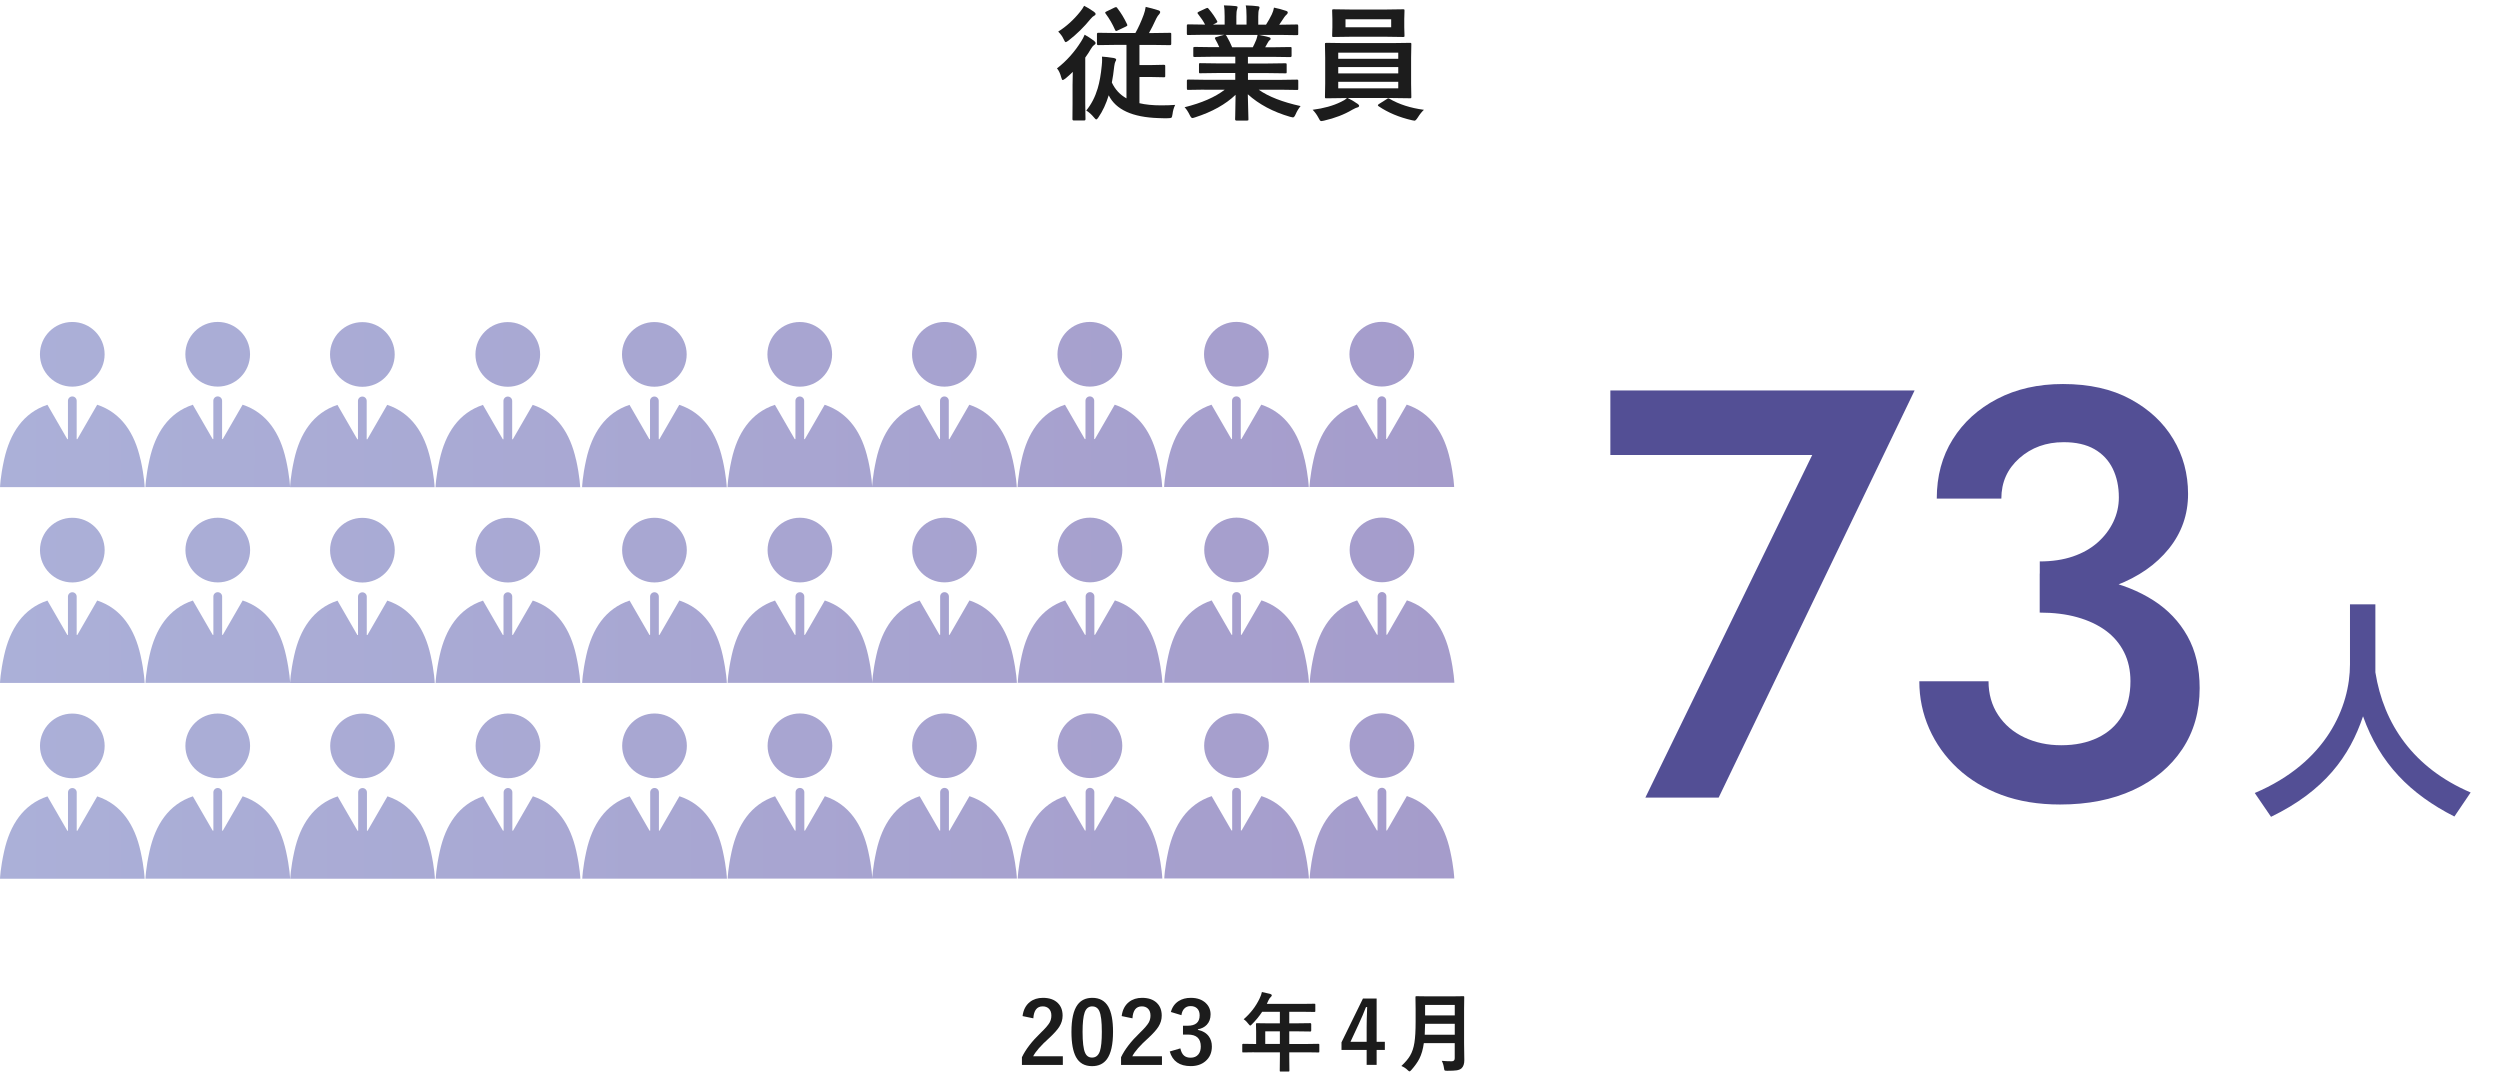
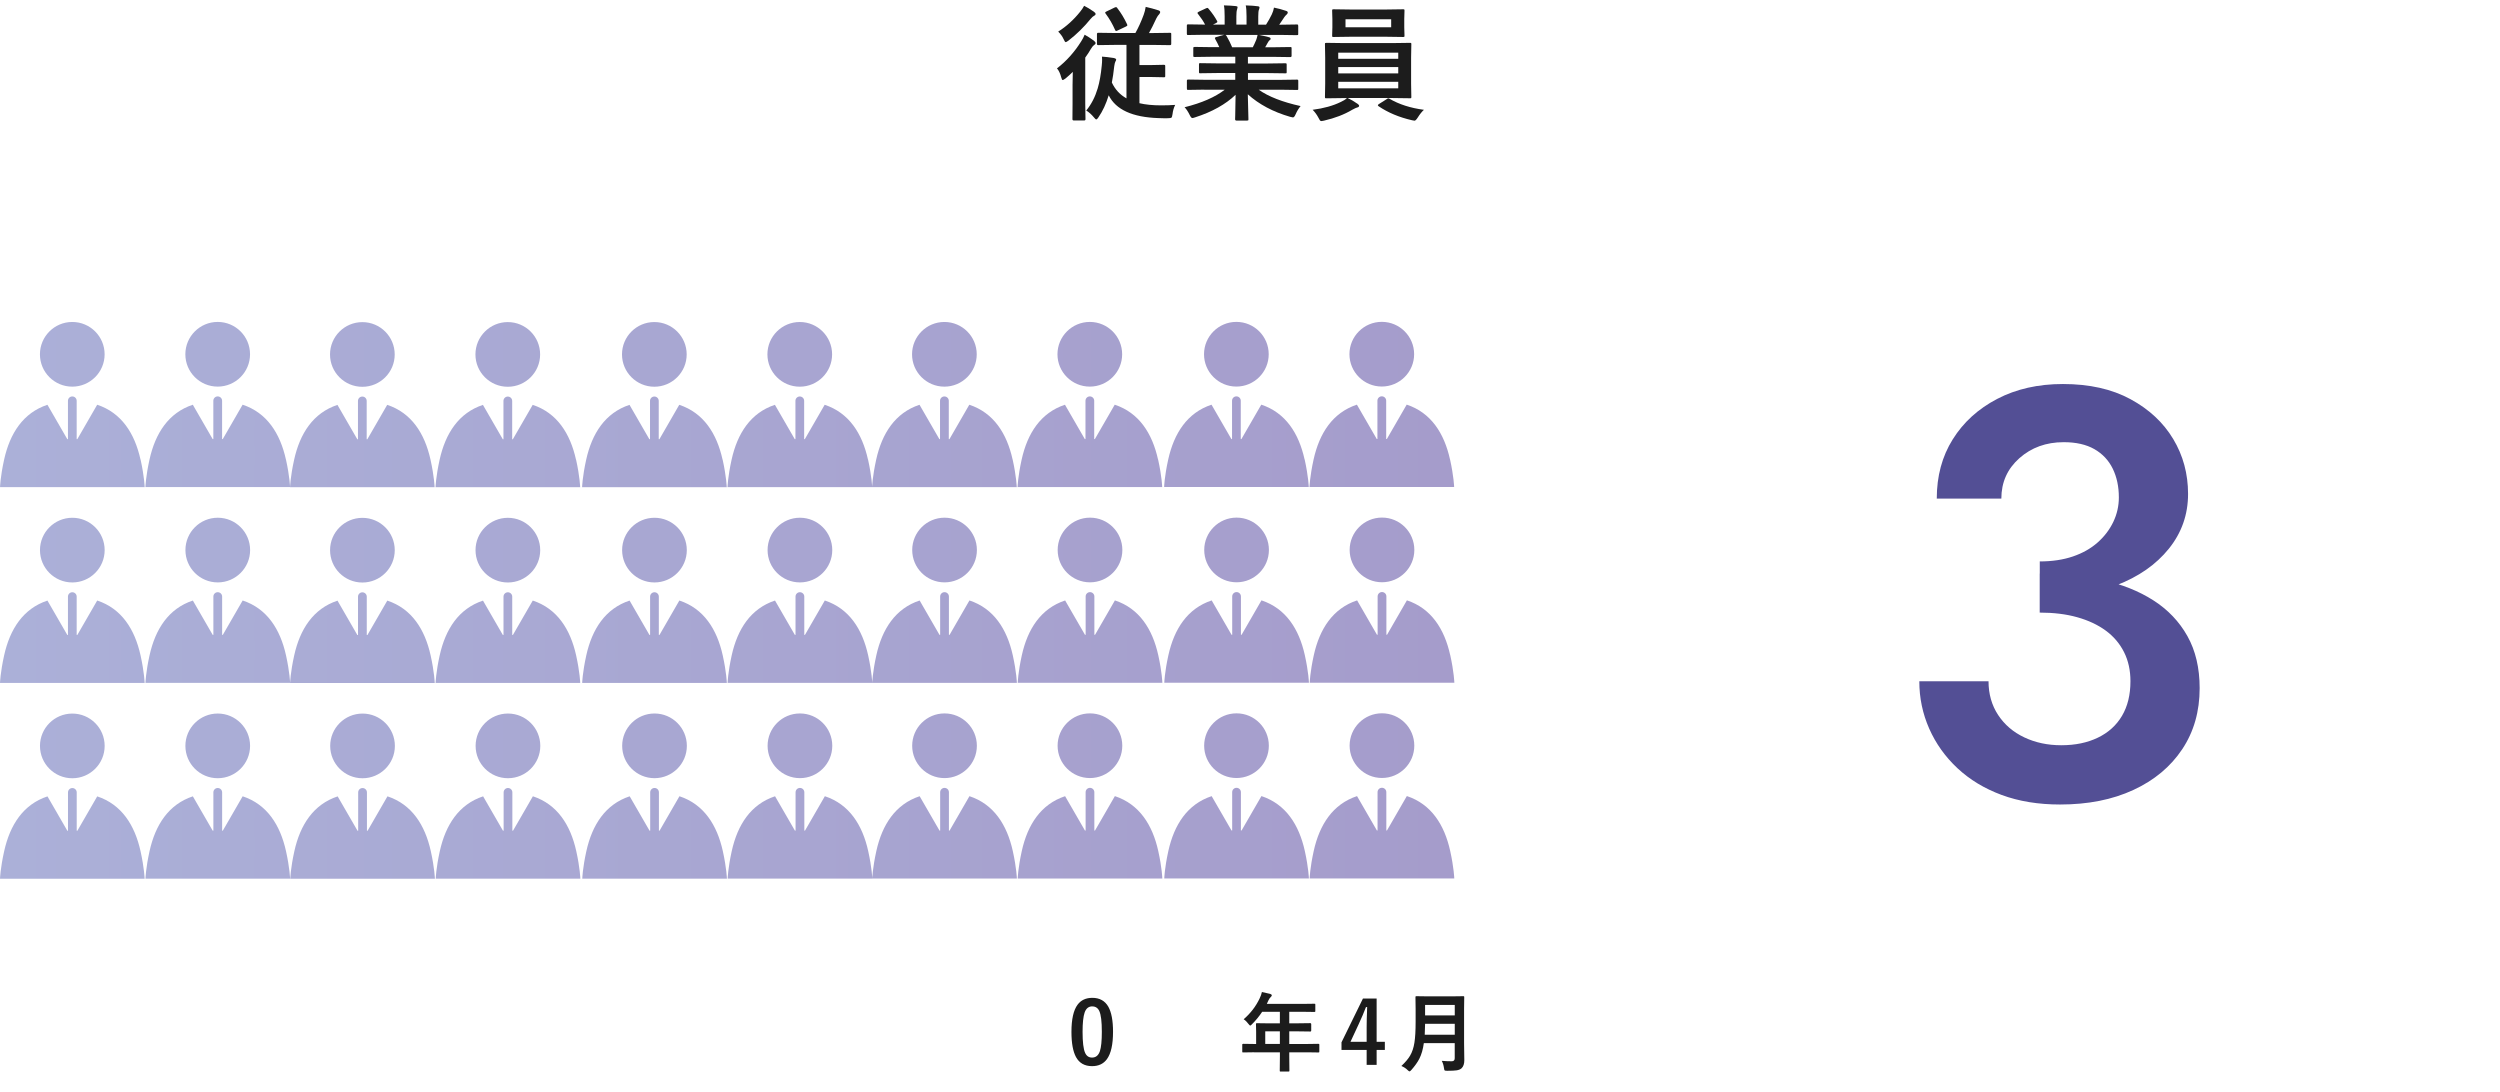
<svg xmlns="http://www.w3.org/2000/svg" id="_レイヤー_2" width="636.1" height="277.76" viewBox="0 0 636.1 277.76">
  <defs>
    <style>.cls-1{fill:#1c1c1c;}.cls-2{fill:url(#_名称未設定グラデーション_21);}.cls-3{fill:#534f95;}</style>
    <linearGradient id="_名称未設定グラデーション_21" x1="0" y1="152.77" x2="370" y2="152.77" gradientUnits="userSpaceOnUse">
      <stop offset="0" stop-color="#abb0d8" />
      <stop offset="1" stop-color="#a59ccb" />
    </linearGradient>
  </defs>
  <g id="_コンテンツ">
    <path class="cls-2" d="m110.6,123.97h-36.8s.08-2.66,1.04-7c1.48-6.68,4.83-11.9,11.02-13.95l5.05,8.74h.17s0-9.75,0-9.75c0-.61.5-1.11,1.11-1.11.62,0,1.11.5,1.11,1.11v9.75s0,0,0,0h.17s5.05-8.75,5.05-8.75c6.19,2.05,9.54,7.27,11.02,13.95.96,4.34,1.04,7,1.04,7Zm-18.4-25.55c4.54,0,8.23-3.69,8.23-8.23,0-4.54-3.68-8.23-8.23-8.23-4.54,0-8.23,3.69-8.23,8.23,0,4.54,3.68,8.23,8.23,8.23Zm54.36,18.54c-1.48-6.68-4.84-11.9-11.02-13.95l-5.05,8.75h-.17s0-9.75,0-9.75c0-.61-.5-1.11-1.11-1.11-.61,0-1.11.5-1.11,1.11v9.75s-.17,0-.17,0l-5.05-8.74c-6.19,2.05-9.54,7.27-11.02,13.95-.96,4.34-1.04,7-1.04,7h36.8s-.08-2.67-1.04-7.01Zm-17.36-18.55c4.54,0,8.23-3.69,8.23-8.23,0-4.54-3.68-8.23-8.23-8.23-4.54,0-8.23,3.69-8.23,8.23,0,4.54,3.68,8.23,8.23,8.23Zm54.65,18.54c-1.48-6.68-4.84-11.9-11.02-13.95l-5.05,8.75h-.17s0-9.75,0-9.75c0-.61-.5-1.11-1.11-1.11-.61,0-1.11.5-1.11,1.11v9.75s-.17,0-.17,0l-5.05-8.74c-6.19,2.05-9.54,7.27-11.02,13.95-.96,4.34-1.04,7-1.04,7h36.8s-.08-2.67-1.04-7.01Zm-17.36-18.55c4.54,0,8.23-3.69,8.23-8.23,0-4.54-3.69-8.23-8.23-8.23-4.54,0-8.23,3.69-8.23,8.23,0,4.54,3.69,8.23,8.23,8.23Zm54.36,18.54c-1.48-6.68-4.84-11.9-11.02-13.95l-5.05,8.75h-.17s0-9.75,0-9.75c0-.61-.5-1.11-1.11-1.11-.61,0-1.11.5-1.11,1.11v9.75s-.17,0-.17,0l-5.05-8.74c-6.19,2.05-9.54,7.27-11.02,13.95-.96,4.34-1.04,7-1.04,7h36.8s-.08-2.67-1.04-7.01Zm-17.36-18.55c4.54,0,8.23-3.69,8.23-8.23,0-4.54-3.68-8.23-8.23-8.23-4.54,0-8.23,3.69-8.23,8.23,0,4.54,3.68,8.23,8.23,8.23Zm54.16,18.54c-1.48-6.68-4.84-11.9-11.02-13.95l-5.05,8.75h-.17s0,0,0,0v-9.75c0-.61-.5-1.11-1.12-1.11-.61,0-1.11.5-1.11,1.11v9.75s-.17,0-.17,0l-5.05-8.74c-6.19,2.05-9.54,7.27-11.02,13.95-.96,4.34-1.04,7-1.04,7h36.8s-.08-2.67-1.04-7.01Zm-17.36-18.55c4.54,0,8.23-3.69,8.23-8.23,0-4.54-3.69-8.23-8.23-8.23-4.54,0-8.23,3.69-8.23,8.23,0,4.54,3.68,8.23,8.23,8.23Zm54.36,18.54c-1.48-6.68-4.84-11.9-11.02-13.95l-5.05,8.75h-.17s0-9.75,0-9.75c0-.61-.5-1.11-1.11-1.11-.61,0-1.11.5-1.11,1.11v9.75s-.17,0-.17,0l-5.05-8.74c-6.19,2.05-9.54,7.27-11.02,13.95-.96,4.34-1.04,7-1.04,7h36.8s-.08-2.67-1.04-7.01Zm-17.36-18.55c4.54,0,8.23-3.69,8.23-8.23,0-4.54-3.68-8.23-8.23-8.23-4.54,0-8.23,3.69-8.23,8.23,0,4.54,3.68,8.23,8.23,8.23Zm54.65,18.54c-1.48-6.68-4.84-11.9-11.02-13.95l-5.05,8.75h-.17s0-9.75,0-9.75c0-.61-.5-1.11-1.11-1.11-.61,0-1.11.5-1.11,1.11v9.75s-.17,0-.17,0l-5.05-8.74c-6.19,2.05-9.54,7.27-11.02,13.95-.96,4.34-1.04,7-1.04,7h36.8s-.08-2.67-1.04-7.01Zm-17.36-18.55c4.54,0,8.23-3.69,8.23-8.23,0-4.54-3.68-8.23-8.23-8.23-4.54,0-8.23,3.69-8.23,8.23,0,4.54,3.68,8.23,8.23,8.23Zm54.36,18.54c-1.48-6.68-4.84-11.9-11.02-13.95l-5.05,8.75h-.17s0,0,0,0v-9.75c0-.61-.5-1.11-1.12-1.11-.61,0-1.11.5-1.11,1.11v9.75s-.17,0-.17,0l-5.05-8.74c-6.19,2.05-9.54,7.27-11.02,13.95-.96,4.34-1.04,7-1.04,7h36.8s-.08-2.67-1.04-7.01Zm-17.36-18.55c4.54,0,8.23-3.69,8.23-8.23,0-4.54-3.68-8.23-8.23-8.23-4.54,0-8.23,3.69-8.23,8.23,0,4.54,3.68,8.23,8.23,8.23Zm-253.04,54.47l-5.05,8.75h-.17s0,0,0,0v-9.75c0-.61-.5-1.11-1.12-1.11-.61,0-1.11.5-1.11,1.11v9.75s-.17,0-.17,0l-5.05-8.74c-6.19,2.05-9.54,7.27-11.02,13.95-.96,4.34-1.04,7-1.04,7h36.8s-.08-2.67-1.04-7.01c-1.48-6.68-4.84-11.9-11.02-13.95Zm-14.56-12.83c0,4.54,3.68,8.23,8.23,8.23,4.54,0,8.23-3.69,8.23-8.23,0-4.54-3.68-8.23-8.23-8.23-4.54,0-8.23,3.69-8.23,8.23Zm51.57,12.82l-5.05,8.75h-.17s0-9.75,0-9.75c0-.61-.5-1.11-1.11-1.11-.61,0-1.11.5-1.11,1.11v9.75s-.17,0-.17,0l-5.05-8.74c-6.19,2.05-9.54,7.27-11.02,13.95-.96,4.34-1.04,7-1.04,7h36.8s-.08-2.67-1.04-7.01c-1.48-6.68-4.84-11.9-11.02-13.95Zm-14.56-12.83c0,4.54,3.68,8.23,8.23,8.23,4.54,0,8.23-3.69,8.23-8.23,0-4.54-3.68-8.23-8.23-8.23-4.54,0-8.23,3.69-8.23,8.23Zm51.86,12.82l-5.05,8.75h-.17s0-9.75,0-9.75c0-.61-.5-1.11-1.11-1.11-.61,0-1.11.5-1.11,1.11v9.75s-.17,0-.17,0l-5.05-8.74c-6.19,2.05-9.54,7.27-11.02,13.95-.96,4.34-1.04,7-1.04,7h36.8s-.08-2.67-1.04-7.01c-1.48-6.68-4.84-11.9-11.02-13.95Zm-14.56-12.83c0,4.54,3.68,8.23,8.23,8.23,4.54,0,8.23-3.69,8.23-8.23,0-4.54-3.68-8.23-8.23-8.23-4.54,0-8.23,3.69-8.23,8.23Zm51.57,12.82l-5.05,8.75h-.17s0,0,0,0v-9.75c0-.61-.5-1.11-1.12-1.11-.61,0-1.11.5-1.11,1.11v9.75s-.17,0-.17,0l-5.05-8.74c-6.19,2.05-9.54,7.27-11.02,13.95-.96,4.34-1.04,7-1.04,7h36.8s-.08-2.67-1.04-7.01c-1.48-6.68-4.84-11.9-11.02-13.95Zm-14.56-12.83c0,4.54,3.68,8.23,8.23,8.23,4.54,0,8.23-3.69,8.23-8.23,0-4.54-3.68-8.23-8.23-8.23-4.54,0-8.23,3.69-8.23,8.23Zm51.36,12.82l-5.05,8.75h-.17s0,0,0,0v-9.75c0-.61-.5-1.11-1.12-1.11-.61,0-1.11.5-1.11,1.11v9.75s-.17,0-.17,0l-5.05-8.74c-6.19,2.05-9.54,7.27-11.02,13.95-.96,4.34-1.04,7-1.04,7h36.8s-.08-2.67-1.04-7.01c-1.48-6.68-4.84-11.9-11.02-13.95Zm-14.56-12.83c0,4.54,3.68,8.23,8.23,8.23,4.54,0,8.23-3.69,8.23-8.23,0-4.54-3.68-8.23-8.23-8.23-4.54,0-8.23,3.69-8.23,8.23Zm51.57,12.82l-5.05,8.75h-.17s0-9.75,0-9.75c0-.61-.5-1.11-1.11-1.11-.62,0-1.11.5-1.11,1.11v9.75s-.17,0-.17,0l-5.05-8.74c-6.19,2.05-9.54,7.27-11.02,13.95-.96,4.34-1.04,7-1.04,7h36.8s-.08-2.67-1.04-7.01c-1.48-6.68-4.84-11.9-11.02-13.95Zm-14.56-12.83c0,4.54,3.68,8.23,8.23,8.23,4.54,0,8.23-3.69,8.23-8.23,0-4.54-3.68-8.23-8.23-8.23-4.54,0-8.23,3.69-8.23,8.23Zm51.85,12.82l-5.05,8.75h-.17s0-9.75,0-9.75c0-.61-.5-1.11-1.11-1.11-.62,0-1.11.5-1.11,1.11v9.75s-.17,0-.17,0l-5.05-8.74c-6.19,2.05-9.54,7.27-11.02,13.95-.96,4.34-1.04,7-1.04,7h36.8s-.08-2.67-1.04-7.01c-1.48-6.68-4.84-11.9-11.02-13.95Zm-14.56-12.83c0,4.54,3.68,8.23,8.23,8.23,4.54,0,8.23-3.69,8.23-8.23,0-4.54-3.68-8.23-8.23-8.23-4.54,0-8.23,3.69-8.23,8.23Zm62.59,26.77c-1.48-6.68-4.84-11.9-11.02-13.95l-5.05,8.75h-.17s0,0,0,0v-9.75c0-.61-.5-1.11-1.12-1.11-.61,0-1.11.5-1.11,1.11v9.75s-.17,0-.17,0l-5.05-8.74c-6.19,2.05-9.54,7.27-11.02,13.95-.96,4.34-1.04,7-1.04,7h36.8s-.08-2.67-1.04-7.01Zm-17.36-18.55c4.54,0,8.23-3.69,8.23-8.23,0-4.54-3.68-8.23-8.23-8.23-4.54,0-8.23,3.69-8.23,8.23,0,4.54,3.68,8.23,8.23,8.23Zm-253.05,54.47l-5.05,8.75h-.17s0,0,0,0v-9.75c0-.61-.5-1.11-1.12-1.11s-1.11.5-1.11,1.11v9.75s-.17,0-.17,0l-5.05-8.74c-6.19,2.05-9.54,7.27-11.02,13.95-.96,4.34-1.04,7-1.04,7h36.8s-.08-2.67-1.04-7.01c-1.48-6.68-4.84-11.9-11.02-13.95Zm-6.34-4.6c4.54,0,8.23-3.69,8.23-8.23,0-4.54-3.68-8.23-8.23-8.23-4.54,0-8.23,3.69-8.23,8.23,0,4.54,3.68,8.23,8.23,8.23Zm43.34,4.59l-5.05,8.75h-.17s0-9.75,0-9.75c0-.61-.5-1.11-1.11-1.11-.61,0-1.11.5-1.11,1.11v9.75s-.17,0-.17,0l-5.05-8.74c-6.19,2.05-9.54,7.27-11.02,13.95-.96,4.34-1.04,7-1.04,7h36.8s-.08-2.67-1.04-7.01c-1.48-6.68-4.84-11.9-11.02-13.95Zm-6.34-4.6c4.54,0,8.23-3.69,8.23-8.23,0-4.54-3.68-8.23-8.23-8.23-4.54,0-8.23,3.69-8.23,8.23,0,4.54,3.68,8.23,8.23,8.23Zm43.63,4.59l-5.05,8.75h-.17s0-9.75,0-9.75c0-.61-.5-1.11-1.11-1.11s-1.11.5-1.11,1.11v9.75s-.17,0-.17,0l-5.05-8.74c-6.19,2.05-9.54,7.27-11.02,13.95-.96,4.34-1.04,7-1.04,7h36.8s-.08-2.67-1.04-7.01c-1.48-6.68-4.84-11.9-11.02-13.95Zm-6.34-4.6c4.54,0,8.23-3.69,8.23-8.23,0-4.54-3.68-8.23-8.23-8.23-4.54,0-8.23,3.69-8.23,8.23,0,4.54,3.68,8.23,8.23,8.23Zm43.34,4.59l-5.05,8.75h-.17s0,0,0,0v-9.75c0-.61-.5-1.11-1.12-1.11-.61,0-1.11.5-1.11,1.11v9.75s-.17,0-.17,0l-5.05-8.74c-6.19,2.05-9.54,7.27-11.02,13.95-.96,4.34-1.04,7-1.04,7h36.8s-.08-2.67-1.04-7.01c-1.48-6.68-4.84-11.9-11.02-13.95Zm-6.34-4.6c4.54,0,8.23-3.69,8.23-8.23s-3.68-8.23-8.23-8.23c-4.54,0-8.23,3.69-8.23,8.23,0,4.54,3.68,8.23,8.23,8.23Zm43.13,4.59l-5.05,8.75h-.17s0,0,0,0v-9.75c0-.61-.5-1.11-1.12-1.11-.61,0-1.11.5-1.11,1.11v9.75s-.17,0-.17,0l-5.05-8.74c-6.19,2.05-9.54,7.27-11.02,13.95-.96,4.34-1.04,7-1.04,7h36.8s-.08-2.67-1.04-7.01c-1.48-6.68-4.84-11.9-11.02-13.95Zm-6.34-4.6c4.54,0,8.23-3.69,8.23-8.23,0-4.54-3.68-8.23-8.23-8.23-4.54,0-8.23,3.69-8.23,8.23,0,4.54,3.68,8.23,8.23,8.23Zm43.34,4.59l-5.05,8.75h-.17s0-9.75,0-9.75c0-.61-.5-1.11-1.11-1.11-.62,0-1.11.5-1.11,1.11v9.75s-.17,0-.17,0l-5.05-8.74c-6.19,2.05-9.54,7.27-11.02,13.95-.96,4.34-1.04,7-1.04,7h36.8s-.08-2.67-1.04-7.01c-1.48-6.68-4.84-11.9-11.02-13.95Zm-6.34-4.6c4.54,0,8.23-3.69,8.23-8.23,0-4.54-3.68-8.23-8.23-8.23-4.54,0-8.23,3.69-8.23,8.23,0,4.54,3.68,8.23,8.23,8.23Zm43.63,4.59l-5.05,8.75h-.17s0-9.75,0-9.75c0-.61-.5-1.11-1.11-1.11-.62,0-1.11.5-1.11,1.11v9.75s-.17,0-.17,0l-5.05-8.74c-6.19,2.05-9.54,7.27-11.02,13.95-.96,4.34-1.04,7-1.04,7h36.8s-.08-2.67-1.04-7.01c-1.48-6.68-4.84-11.9-11.02-13.95Zm-6.34-4.6c4.54,0,8.23-3.69,8.23-8.23,0-4.54-3.68-8.23-8.23-8.23-4.54,0-8.23,3.69-8.23,8.23,0,4.54,3.68,8.23,8.23,8.23Zm43.34,4.59l-5.05,8.75h-.17s0,0,0,0v-9.75c0-.61-.5-1.11-1.12-1.11-.61,0-1.11.5-1.11,1.11v9.75s-.17,0-.17,0l-5.05-8.74c-6.19,2.05-9.54,7.27-11.02,13.95-.96,4.34-1.04,7-1.04,7h36.8s-.08-2.67-1.04-7.01c-1.48-6.68-4.84-11.9-11.02-13.95Zm-14.56-12.83c0,4.54,3.68,8.23,8.23,8.23,4.54,0,8.23-3.69,8.23-8.23,0-4.54-3.68-8.23-8.23-8.23-4.54,0-8.23,3.69-8.23,8.23ZM35.75,116.93c-1.48-6.68-4.84-11.9-11.02-13.95l-5.05,8.75h-.17s0-9.75,0-9.75c0-.61-.5-1.11-1.11-1.11-.62,0-1.11.5-1.11,1.11v9.75s-.17,0-.17,0l-5.05-8.74c-6.19,2.05-9.54,7.27-11.02,13.95-.96,4.34-1.04,7-1.04,7h36.8s-.08-2.67-1.04-7.01Zm-17.36-18.55c4.54,0,8.23-3.69,8.23-8.23,0-4.54-3.68-8.23-8.23-8.23-4.54,0-8.23,3.69-8.23,8.23,0,4.54,3.68,8.23,8.23,8.23Zm54.36,18.54c-1.48-6.68-4.84-11.9-11.02-13.95l-5.05,8.75h-.17s0,0,0,0v-9.75c0-.61-.5-1.11-1.12-1.11-.61,0-1.11.5-1.11,1.11v9.75s-.17,0-.17,0l-5.05-8.74c-6.19,2.05-9.54,7.27-11.02,13.95-.96,4.34-1.04,7-1.04,7h36.8s-.08-2.67-1.04-7.01Zm-17.36-18.55c4.54,0,8.23-3.69,8.23-8.23,0-4.54-3.68-8.23-8.23-8.23-4.54,0-8.23,3.69-8.23,8.23,0,4.54,3.68,8.23,8.23,8.23Zm-30.66,54.43l-5.05,8.75h-.17s0-9.75,0-9.75c0-.61-.5-1.11-1.11-1.11-.61,0-1.11.5-1.11,1.11v9.75s-.17,0-.17,0l-5.05-8.74c-6.19,2.05-9.54,7.27-11.02,13.95C.09,171.1,0,173.76,0,173.76h36.8s-.08-2.67-1.04-7.01c-1.48-6.68-4.84-11.9-11.02-13.95Zm-14.56-12.83c0,4.54,3.68,8.23,8.23,8.23,4.54,0,8.23-3.69,8.23-8.23,0-4.54-3.68-8.23-8.23-8.23-4.54,0-8.23,3.69-8.23,8.23Zm51.57,12.82l-5.05,8.75h-.17s0,0,0,0v-9.75c0-.61-.5-1.11-1.12-1.11-.62,0-1.11.5-1.11,1.11v9.75s-.17,0-.17,0l-5.05-8.74c-6.19,2.05-9.54,7.27-11.02,13.95-.96,4.34-1.04,7-1.04,7h36.8s-.08-2.67-1.04-7.01c-1.48-6.68-4.84-11.9-11.02-13.95Zm-14.56-12.83c0,4.54,3.68,8.23,8.23,8.23,4.54,0,8.23-3.69,8.23-8.23,0-4.54-3.68-8.23-8.23-8.23-4.54,0-8.23,3.69-8.23,8.23Zm-22.44,62.66l-5.05,8.75h-.17s0-9.75,0-9.75c0-.61-.5-1.11-1.11-1.11-.61,0-1.11.5-1.11,1.11v9.75s-.17,0-.17,0l-5.05-8.74c-6.19,2.05-9.54,7.27-11.02,13.95C.09,220.92,0,223.59,0,223.59h36.8s-.08-2.67-1.04-7.01c-1.48-6.68-4.84-11.9-11.02-13.95Zm-6.34-4.6c4.54,0,8.23-3.69,8.23-8.23,0-4.54-3.68-8.23-8.23-8.23-4.54,0-8.23,3.69-8.23,8.23,0,4.54,3.68,8.23,8.23,8.23Zm43.34,4.59l-5.05,8.75h-.17s0,0,0,0v-9.75c0-.61-.5-1.11-1.12-1.11-.62,0-1.11.5-1.11,1.11v9.75s-.17,0-.17,0l-5.05-8.74c-6.19,2.05-9.54,7.27-11.02,13.95-.96,4.34-1.04,7-1.04,7h36.8s-.08-2.67-1.04-7.01c-1.48-6.68-4.84-11.9-11.02-13.95Zm-6.34-4.6c4.54,0,8.23-3.69,8.23-8.23,0-4.54-3.68-8.23-8.23-8.23-4.54,0-8.23,3.69-8.23,8.23,0,4.54,3.68,8.23,8.23,8.23Z" />
-     <path class="cls-3" d="m409.75,99.35h77.4s-49.86,103.6-49.86,103.6h-18.65s42.46-87.18,42.46-87.18h-51.36s0-16.42,0-16.42Z" />
    <path class="cls-3" d="m509.3,202.27c-4.39-1.63-8.14-3.9-11.25-6.81-3.11-2.91-5.5-6.26-7.18-10.06-1.68-3.8-2.52-7.82-2.52-12.06h17.61c0,3.25.82,6.12,2.44,8.58,1.63,2.47,3.85,4.37,6.66,5.7,2.81,1.33,5.94,2,9.4,2,3.55,0,6.66-.64,9.32-1.93,2.66-1.28,4.71-3.13,6.14-5.55,1.43-2.42,2.15-5.35,2.15-8.81,0-2.76-.54-5.23-1.63-7.4-1.09-2.17-2.64-4-4.66-5.48-2.02-1.48-4.44-2.61-7.25-3.4-2.81-.79-5.99-1.18-9.55-1.18v-9.92c5.72,0,11.05.54,15.98,1.63,4.93,1.09,9.25,2.81,12.95,5.18,3.7,2.37,6.59,5.4,8.66,9.1,2.07,3.7,3.11,8.12,3.11,13.24,0,5.92-1.48,11.1-4.44,15.54s-7.1,7.9-12.43,10.36c-5.33,2.47-11.54,3.7-18.65,3.7-5.53,0-10.49-.81-14.88-2.44Zm9.68-59.42c3.16,0,5.97-.42,8.44-1.26,2.46-.84,4.56-2.02,6.29-3.55,1.73-1.53,3.06-3.28,4-5.25.94-1.97,1.41-4.05,1.41-6.22,0-2.76-.52-5.2-1.56-7.33-1.04-2.12-2.59-3.77-4.66-4.96-2.07-1.18-4.69-1.78-7.84-1.77-4.44,0-8.19,1.36-11.25,4.07-3.06,2.72-4.59,6.14-4.59,10.29h-16.43c0-5.72,1.35-10.75,4.07-15.09,2.71-4.34,6.48-7.77,11.32-10.29,4.83-2.52,10.41-3.78,16.72-3.78,6.71,0,12.43,1.28,17.17,3.85,4.74,2.57,8.36,5.94,10.88,10.14,2.52,4.19,3.78,8.86,3.78,13.99,0,5.23-1.63,9.87-4.88,13.91-3.26,4.05-7.72,7.16-13.39,9.33-5.67,2.17-12.16,3.26-19.46,3.26v-9.32Z" />
-     <path class="cls-3" d="m624.5,207.76c-11.24-5.71-18.99-13.51-23.25-25.51-3.38,10.14-9.78,18.99-23.41,25.58l-4.14-6.06c18.29-7.75,24.23-21.97,24.23-32.75v-15.26s6.46,0,6.46,0v17.3c2.1,13.17,9.68,24.35,24.24,30.58l-4.14,6.12Z" />
-     <path class="cls-1" d="m260.18,258.53c.2-1.58.83-2.78,1.88-3.6.89-.69,1.99-1.04,3.3-1.04,1.64,0,2.91.44,3.8,1.33.81.79,1.21,1.86,1.21,3.19,0,1-.28,1.94-.84,2.83-.5.79-1.35,1.74-2.56,2.86-2.12,1.9-3.48,3.45-4.09,4.66h7.55v2.2h-10.41v-1.96c.95-1.99,2.55-4.07,4.8-6.23,1.15-1.1,1.89-1.97,2.25-2.6.29-.52.44-1.12.44-1.78,0-.78-.23-1.38-.68-1.79-.39-.36-.9-.54-1.53-.54-1.45,0-2.25,1.01-2.38,3.04l-2.75-.57Z" />
    <path class="cls-1" d="m277.93,253.89c1.86,0,3.22.76,4.08,2.27.79,1.41,1.19,3.53,1.19,6.36,0,3.24-.52,5.56-1.56,6.98-.87,1.18-2.12,1.77-3.77,1.77-1.88,0-3.25-.77-4.09-2.31-.77-1.42-1.16-3.55-1.16-6.4,0-3.22.52-5.54,1.57-6.94.86-1.15,2.11-1.73,3.74-1.73Zm0,2.17c-.95,0-1.6.53-1.96,1.58-.34.99-.52,2.62-.52,4.89,0,2.6.21,4.38.64,5.34.36.82.95,1.22,1.77,1.22.97,0,1.63-.55,2-1.64.33-1,.49-2.64.49-4.92,0-2.58-.21-4.34-.64-5.27-.36-.79-.96-1.19-1.79-1.19Z" />
-     <path class="cls-1" d="m285.4,258.53c.2-1.58.83-2.78,1.88-3.6.89-.69,1.99-1.04,3.3-1.04,1.64,0,2.91.44,3.8,1.33.81.79,1.21,1.86,1.21,3.19,0,1-.28,1.94-.84,2.83-.5.79-1.35,1.74-2.56,2.86-2.12,1.9-3.48,3.45-4.09,4.66h7.55v2.2h-10.41v-1.96c.95-1.99,2.55-4.07,4.8-6.23,1.15-1.1,1.89-1.97,2.25-2.6.29-.52.44-1.12.44-1.78,0-.78-.23-1.38-.68-1.79-.39-.36-.9-.54-1.53-.54-1.45,0-2.25,1.01-2.38,3.04l-2.75-.57Z" />
-     <path class="cls-1" d="m297.91,257.51c.34-1.25,1-2.18,2-2.81.85-.54,1.88-.81,3.08-.81,1.62,0,2.9.45,3.83,1.35.8.77,1.2,1.72,1.2,2.87,0,1.07-.32,1.94-.96,2.63-.57.6-1.32.98-2.26,1.15v.15c1.21.26,2.12.79,2.74,1.61.54.71.81,1.58.81,2.62,0,1.59-.56,2.85-1.68,3.78-.97.81-2.2,1.21-3.7,1.21-2.84,0-4.62-1.24-5.34-3.72l2.7-.79c.2.9.53,1.53,1,1.89.4.32.94.48,1.62.48.85,0,1.51-.28,1.97-.85.41-.5.61-1.16.61-1.99,0-2.03-1.08-3.04-3.25-3.04h-1.28v-2.25h1.16c2.06,0,3.08-.88,3.08-2.64,0-.81-.24-1.42-.71-1.83-.4-.35-.93-.53-1.6-.53s-1.19.21-1.6.64c-.39.4-.63.96-.73,1.67l-2.71-.82Z" />
    <path class="cls-1" d="m319.07,267.74l-2.75.04c-.12,0-.19-.01-.21-.04-.02-.03-.03-.09-.03-.19v-1.75c0-.14.08-.21.25-.21l2.75.04h.53v-3.08l-.04-1.98c0-.11.01-.18.04-.2s.1-.03.21-.03l3.02.04h2.81v-2.93h-4.51c-.74,1.12-1.6,2.17-2.58,3.15-.21.24-.36.35-.46.35-.08,0-.23-.14-.44-.42-.37-.5-.77-.9-1.22-1.19,1.76-1.53,3.12-3.3,4.07-5.32.28-.58.47-1.12.57-1.61.93.19,1.64.35,2.12.48.26.09.4.22.4.38,0,.11-.09.25-.27.42-.2.17-.39.44-.56.79l-.44.95h9.09l3.02-.04c.11,0,.18.01.2.04.02.03.03.09.03.19v1.63c0,.11-.01.18-.04.2s-.09.03-.19.03l-3.02-.04h-3.38v2.93h2.35l3.01-.04c.15,0,.23.08.23.24v1.65c0,.16-.08.24-.23.24l-3.01-.04h-2.35v3.21h4.66l2.75-.04c.16,0,.24.07.24.21v1.75c0,.11-.01.17-.04.2-.02.03-.09.04-.2.04l-2.75-.04h-4.66v1.07l.04,3.59c0,.11-.02.19-.05.21-.02.02-.09.03-.19.03h-1.96c-.13,0-.2-.02-.23-.05-.02-.02-.03-.09-.03-.19l.04-3.59v-1.07h-6.57Zm2.86-2.12h3.72v-3.21h-3.72v3.21Z" />
    <path class="cls-1" d="m350.27,254.06v11.02h2.09v2.07h-2.09v3.8h-2.54v-3.8h-6.4v-1.94l5.46-11.15h3.48Zm-2.54,11.02v-3.7c0-1.17.04-2.89.13-5.15h-.3c-.5,1.32-1.12,2.78-1.87,4.39l-2.07,4.45h4.11Z" />
    <path class="cls-1" d="m366.87,269.92c.77.07,1.61.11,2.5.11.52,0,.77-.26.77-.77v-3.85h-7.86c-.21,1.56-.59,2.9-1.16,4.01-.45.87-1.12,1.81-2,2.81-.23.25-.38.38-.46.38-.11,0-.28-.12-.52-.35-.42-.43-.95-.77-1.58-1.03,1.02-.95,1.76-1.83,2.23-2.64.53-.91.9-2.02,1.1-3.33.2-1.25.3-3.01.3-5.29v-3.24l-.04-2.99c0-.13.01-.21.04-.24.03-.02.09-.03.19-.03l2.93.04h6.11l2.9-.04c.12,0,.19.02.21.05.02.03.03.1.03.21l-.04,2.99v8.65l.06,4.39c0,.92-.23,1.6-.7,2.05-.3.27-.73.45-1.28.53-.47.07-1.26.11-2.37.11-.37,0-.59-.03-.66-.1s-.12-.26-.16-.58c-.1-.72-.29-1.34-.57-1.85Zm-4.36-6.65h7.64v-2.78h-7.55c-.03,1.25-.06,2.18-.09,2.78Zm7.64-7.58h-7.55v2.66h7.55v-2.66Z" />
    <path class="cls-1" d="m275.98,8.83c.71.39,1.5.9,2.36,1.53.28.22.42.42.42.61s-.12.35-.36.48c-.31.23-.61.59-.89,1.09-.32.58-.78,1.29-1.38,2.11v11.7l.06,3.97c0,.22-.1.33-.31.33h-2.67c-.23,0-.34-.11-.34-.33l.03-3.97v-4.7c0-.74.02-1.86.06-3.36-.55.55-1.16,1.1-1.83,1.66-.38.28-.62.42-.73.42-.14,0-.26-.22-.38-.67-.27-1.04-.64-1.81-1.09-2.3,2.41-1.85,4.46-4.15,6.17-6.88.33-.5.62-1.07.88-1.7Zm-.14-7.36c.71.35,1.53.85,2.47,1.5.3.21.45.4.45.58,0,.19-.1.33-.31.42-.3.15-.62.43-.97.86-1.67,2.05-3.53,3.88-5.58,5.47-.38.28-.62.42-.73.42-.15,0-.32-.24-.53-.73-.32-.71-.79-1.36-1.39-1.95,2.09-1.32,3.96-3.02,5.61-5.09.39-.47.71-.96.98-1.47Zm7.91,9.95l-4.33.06c-.21,0-.31-.1-.31-.31v-2.47c0-.24.1-.36.31-.36l4.33.06h5.14c.76-1.35,1.47-2.91,2.12-4.67.23-.62.4-1.29.5-1.98,1.09.24,2.18.54,3.27.89.28.1.42.26.42.45,0,.15-.09.33-.27.55-.22.2-.45.54-.7,1.02-.72,1.55-1.34,2.8-1.88,3.75h.95l4.36-.06c.17,0,.27.02.3.06.03.04.05.14.05.3v2.47c0,.21-.11.31-.34.31l-4.36-.06h-3.39v5.12h3.23l2.94-.06c.19,0,.3.03.34.08.03.04.05.14.05.3v2.45c0,.16-.02.25-.06.29-.04.04-.15.05-.33.05l-2.94-.06h-3.23v6.66c1.51.36,3.36.55,5.56.55,1.26,0,2.44-.04,3.53-.12-.35.73-.58,1.5-.67,2.33-.07.53-.17.84-.3.94-.09.07-.38.11-.86.12-.23.01-.46.02-.69.02-.35,0-.93-.02-1.72-.05-6.62-.21-10.85-2.14-12.67-5.8-.66,2.16-1.53,4.03-2.62,5.62-.22.34-.4.52-.55.52-.12,0-.32-.17-.59-.52-.62-.75-1.28-1.33-1.95-1.75,1.29-1.57,2.26-3.45,2.91-5.64.47-1.58.81-3.5,1.03-5.77.06-.56.09-1.06.09-1.5,0-.28-.01-.55-.03-.8.76.04,1.74.16,2.94.34.45.09.67.23.67.42,0,.11-.07.3-.22.55-.09.15-.18.52-.27,1.11-.18,1.64-.38,3.03-.61,4.17.82,1.76,2.06,3.1,3.72,4.03v-13.61h-2.88Zm.52-9.38c.95,1.22,1.78,2.59,2.5,4.12.05.12.08.21.08.27,0,.09-.11.2-.34.31l-2.14,1.02c-.2.09-.33.14-.39.14-.08,0-.17-.09-.25-.27-.66-1.5-1.46-2.89-2.41-4.16-.08-.11-.12-.2-.12-.27,0-.08.11-.18.33-.28l2.11-1.02c.14-.06.24-.09.31-.09.11,0,.22.07.33.22Z" />
    <path class="cls-1" d="m306.42,22.81l-4.05.06c-.18,0-.29-.02-.33-.06-.03-.04-.05-.14-.05-.28v-1.91c0-.18.02-.29.06-.33.04-.03.15-.05.31-.05l4.05.06h7.89v-1.72h-4.5l-4.42.06c-.17,0-.26-.02-.28-.06-.02-.03-.03-.13-.03-.3v-1.83c0-.19.02-.3.05-.33s.12-.05.27-.05l4.42.06h4.5v-1.69h-6.02l-4.28.06c-.19,0-.3-.02-.33-.06-.04-.03-.06-.11-.06-.25v-1.89c0-.18.03-.28.08-.31.04-.03.15-.05.31-.05l4.28.06h1.95c-.35-.79-.69-1.46-1.02-2.02-.07-.14-.11-.23-.11-.3,0-.09.11-.18.33-.25l2.08-.58h-5.11l-4.05.06c-.18,0-.29-.02-.33-.06-.03-.04-.05-.14-.05-.28v-1.98c0-.19.02-.3.06-.34.04-.03.15-.05.31-.05l4.05.06h.22c-.41-.81-1.02-1.73-1.83-2.75-.07-.08-.11-.16-.11-.22,0-.09.12-.2.38-.33l1.84-.86c.14-.06.23-.09.3-.09.09,0,.2.07.31.22.94,1.12,1.66,2.16,2.16,3.11.06.11.09.19.09.23,0,.07-.12.18-.36.31l-.77.38h2.97v-2.11c0-1.26-.06-2.19-.19-2.78,1.29.04,2.32.1,3.09.19.26.03.39.12.39.28,0,.1-.04.29-.12.55-.12.3-.19.89-.19,1.77v2.11h2.59v-2.08c0-1.28-.07-2.22-.2-2.81,1.35.04,2.38.11,3.08.22.28.03.42.13.42.3,0,.11-.04.28-.12.5-.14.3-.2.89-.2,1.77v2.11h1.98c.55-.85,1.04-1.73,1.47-2.62.27-.56.45-1.14.55-1.72,1.01.2,2.04.47,3.09.83.28.09.42.23.42.41,0,.19-.1.37-.31.55-.19.16-.37.36-.55.61-.27.43-.71,1.08-1.31,1.95h.45l4.03-.06c.17,0,.27.03.3.08.03.04.05.15.05.31v1.98c0,.17-.02.27-.06.3s-.14.05-.28.05l-4.03-.06h-5.61c.89.17,1.73.36,2.53.58.28.07.42.2.42.39,0,.2-.12.35-.36.47-.06.04-.21.27-.44.67l-.58,1.03h2.08l4.28-.06c.18,0,.28.02.31.06.03.04.05.14.05.3v1.89c0,.21-.12.31-.36.31l-4.28-.06h-6.47v1.69h5.09l4.41-.06c.18,0,.28.03.31.08.03.04.05.14.05.3v1.83c0,.17-.02.27-.05.3-.04.04-.14.05-.3.05l-4.41-.06h-5.09v1.72h8.42l4.03-.06c.17,0,.27.03.3.08.03.04.05.14.05.3v1.91c0,.16-.02.25-.05.29-.04.04-.13.05-.29.05l-4.03-.06h-5.7c2.49,1.75,6.04,3.14,10.66,4.16-.5.61-.92,1.3-1.25,2.06-.23.55-.46.83-.7.83-.09,0-.34-.05-.73-.16-4.31-1.25-7.9-3.16-10.75-5.73l.16,6.33c0,.17-.02.27-.06.31-.04.03-.14.05-.28.05h-2.72c-.22,0-.33-.12-.33-.36,0-.1.01-.44.03-1,.05-1.72.08-3.45.09-5.2-2.54,2.43-5.96,4.34-10.27,5.73-.35.12-.6.19-.73.19-.21,0-.44-.28-.7-.83-.43-.86-.85-1.5-1.28-1.92,4.38-1.09,7.78-2.58,10.2-4.45h-5.17Zm13.2-12.64c.1-.23.22-.66.36-1.28h-8.16c.05.02.14.1.25.25.57.97,1.05,1.93,1.44,2.89h5.25c.28-.54.57-1.16.86-1.86Z" />
    <path class="cls-1" d="m345.39,26.39c.28.2.42.37.42.52,0,.23-.17.38-.52.45-.17.03-.58.22-1.25.58-2.03,1.21-4.41,2.12-7.14,2.75-.43.08-.65.12-.67.12-.17,0-.3-.07-.41-.22-.06-.08-.18-.3-.36-.64-.4-.76-.89-1.43-1.47-2.02,2.83-.36,5.21-1.03,7.14-1.98.66-.29,1.19-.62,1.59-1h-.77l-4.45.06c-.18,0-.29-.02-.33-.06-.03-.04-.05-.14-.05-.3l.06-3.34v-6.66l-.06-3.39c0-.18.02-.28.06-.31s.15-.05.31-.05l4.45.06h12.36l4.44-.06c.17,0,.27.02.31.06.03.04.05.14.05.3l-.06,3.39v6.66l.06,3.34c0,.17-.02.27-.05.3-.04.04-.14.05-.3.05l-4.44-.06h-11.41c.72.32,1.54.8,2.47,1.44Zm7.33-23.97l4.28-.06c.17,0,.27.02.31.06.03.04.05.14.05.3l-.06,2.14v2.08l.06,2.11c0,.18-.02.28-.06.31s-.14.05-.3.05l-4.28-.06h-9.12l-4.3.06c-.17,0-.27-.02-.3-.06-.03-.04-.05-.14-.05-.3l.06-2.11v-2.08l-.06-2.14c0-.18.02-.28.06-.31s.14-.05.28-.05l4.3.06h9.12Zm-12.22,10.98v1.56h15.27v-1.56h-15.27Zm0,5.28h15.27v-1.61h-15.27v1.61Zm15.27,3.8v-1.66h-15.27v1.66h15.27Zm-1.8-15.55v-2.02h-11.62v2.02h11.62Zm8.34,21c-.54.5-1.06,1.15-1.56,1.95-.35.55-.63.83-.83.83-.02,0-.25-.04-.67-.12-3.27-.75-6.1-1.94-8.48-3.56-.12-.09-.19-.18-.19-.25,0-.09.1-.2.31-.33l1.95-1.23c.16-.14.3-.2.42-.2.04,0,.12.03.25.09,2.45,1.44,5.38,2.38,8.8,2.83Z" />
  </g>
</svg>